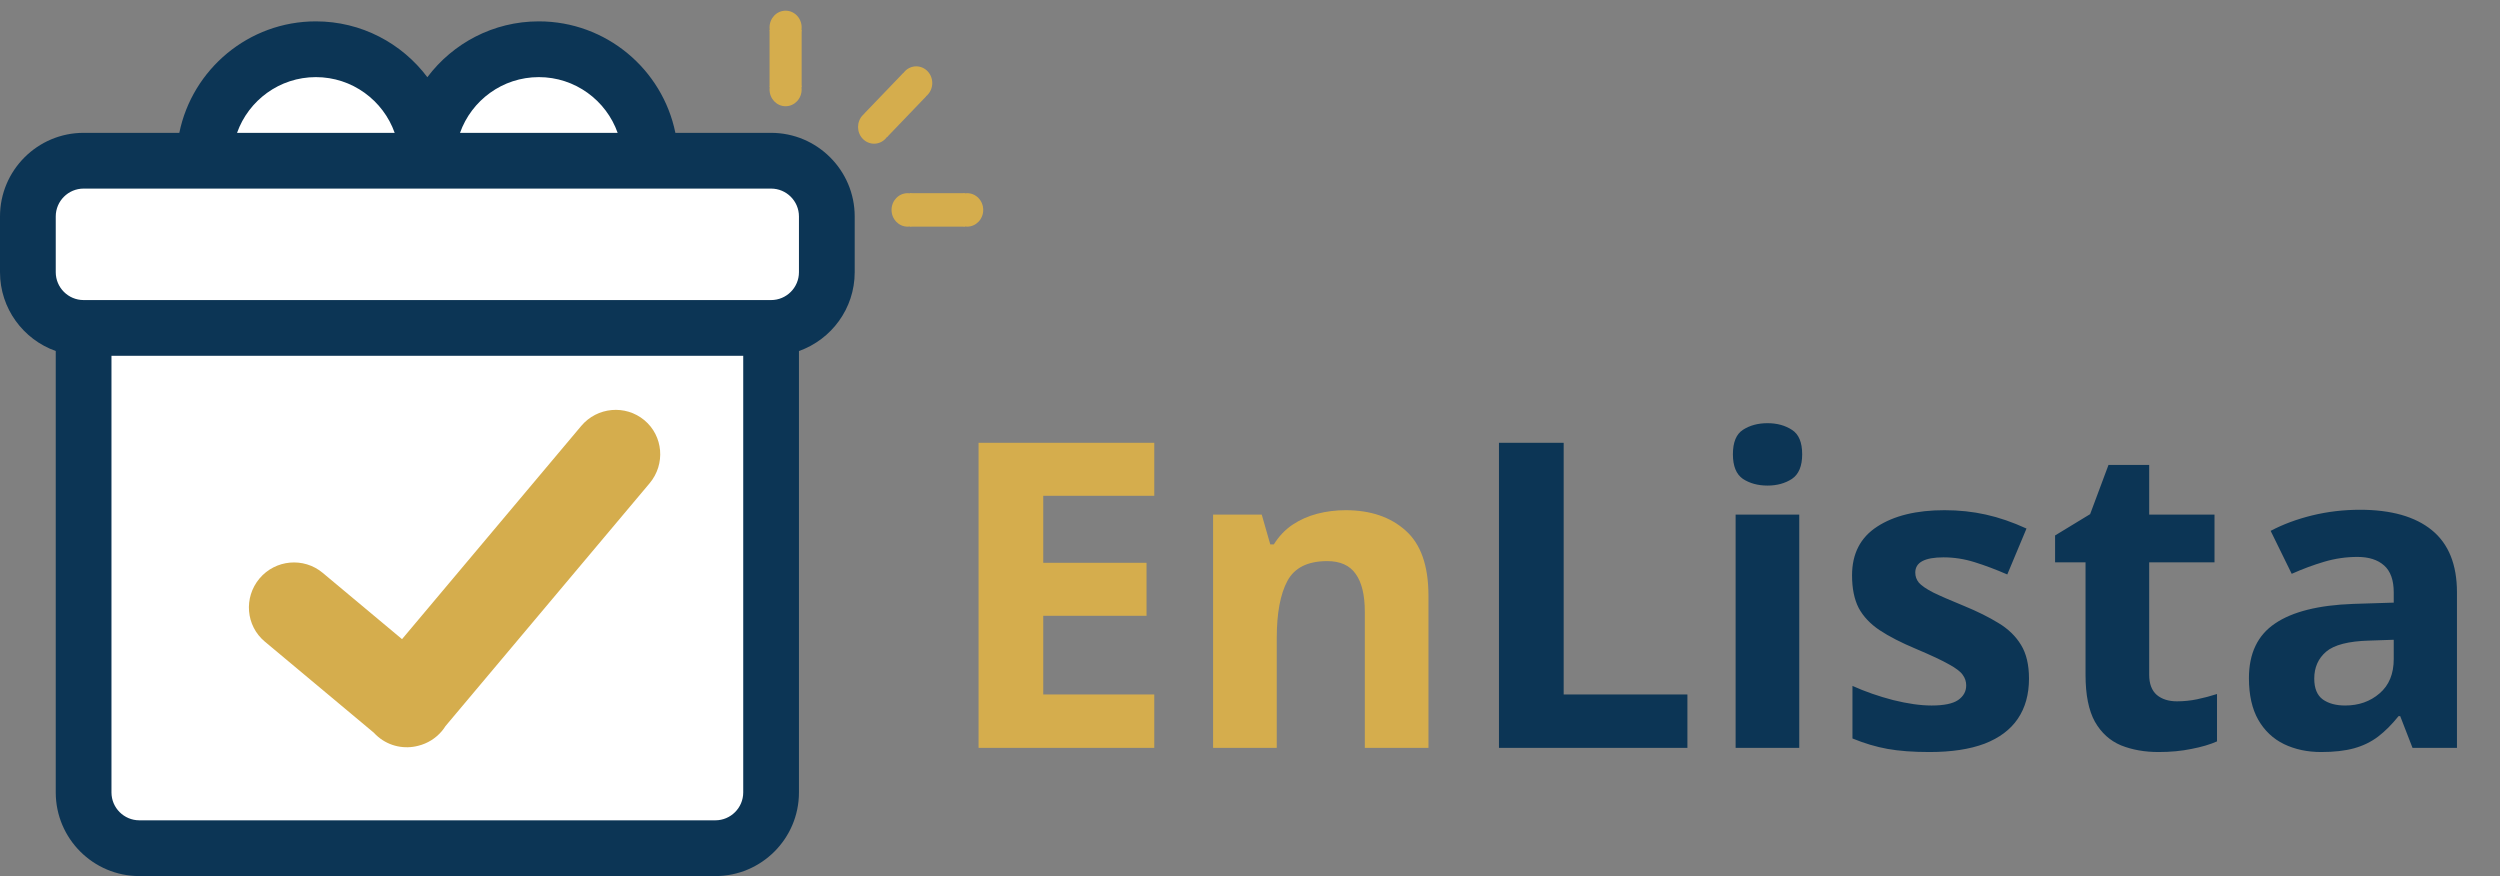
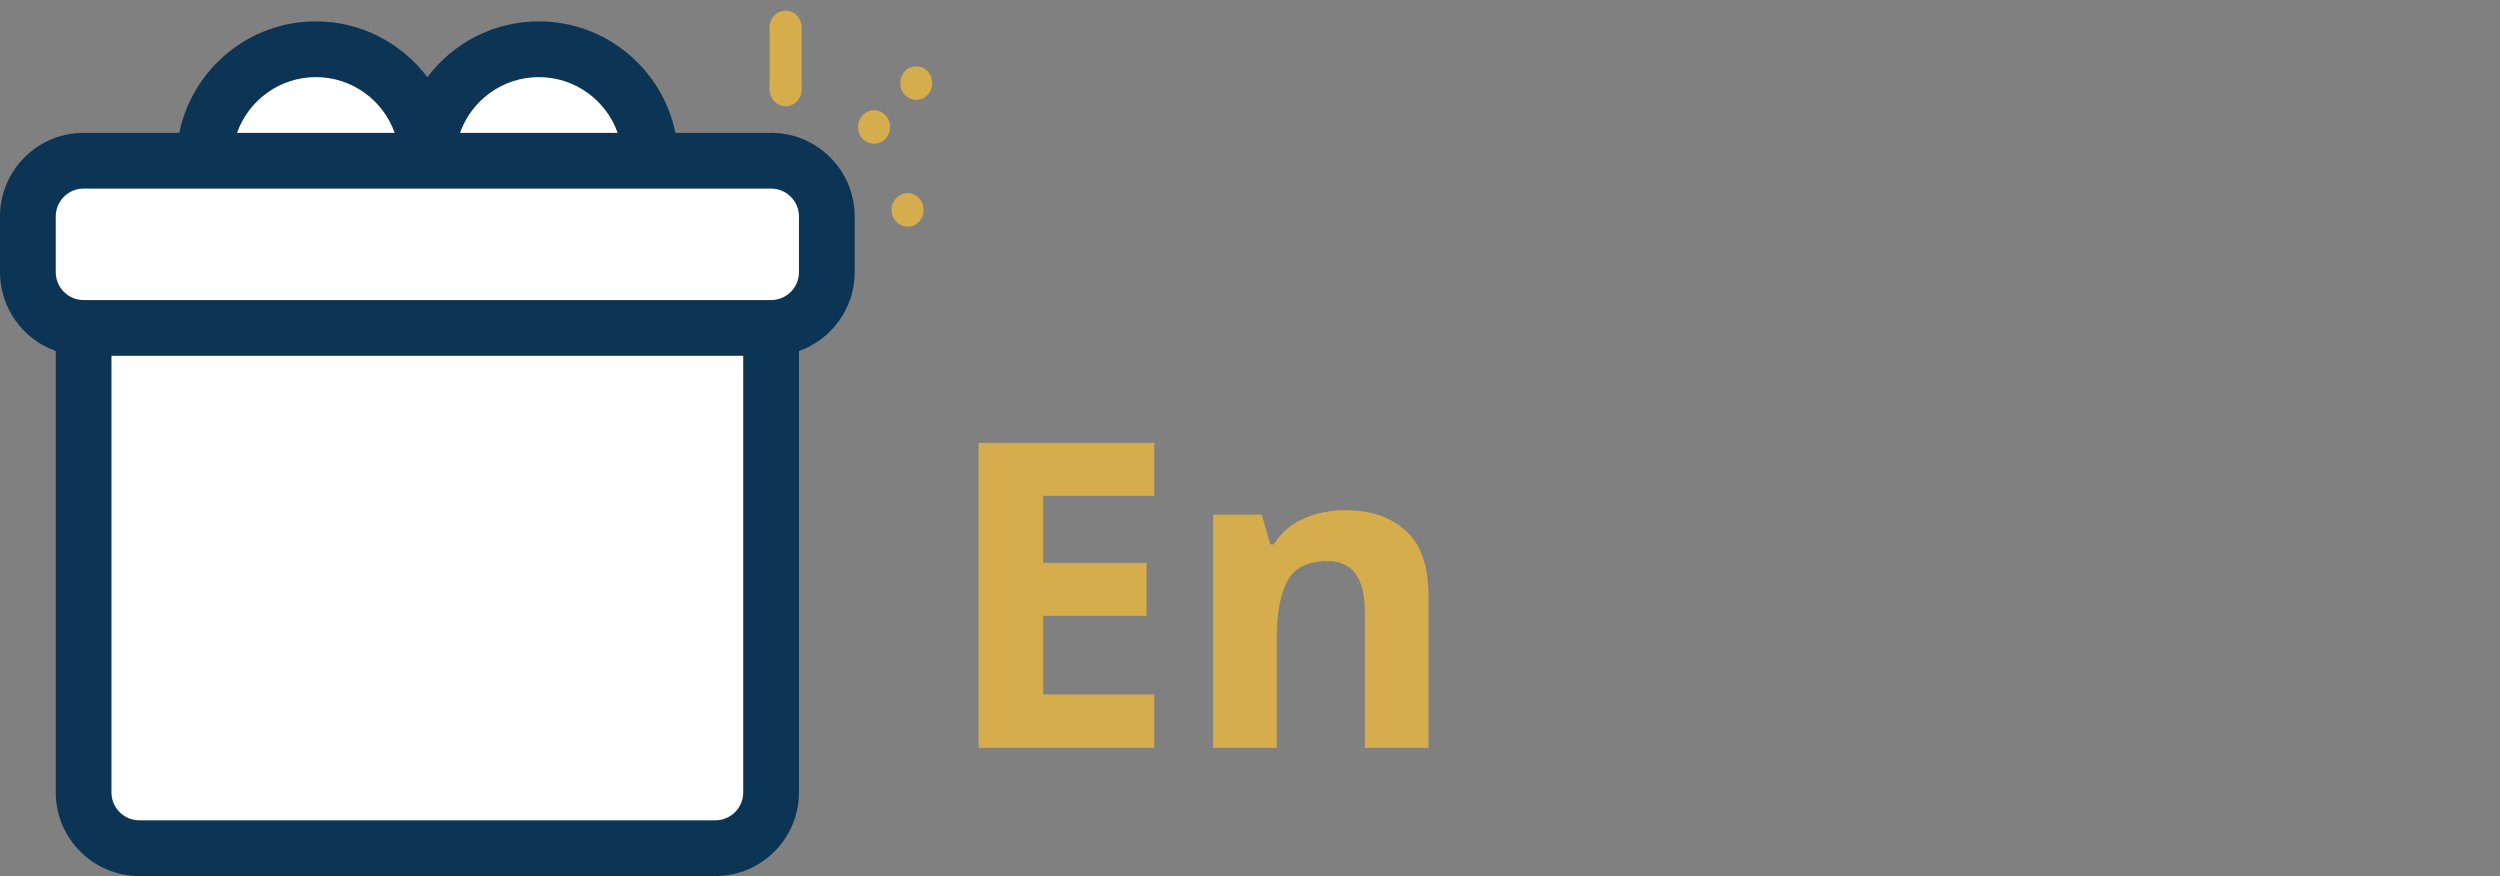
<svg xmlns="http://www.w3.org/2000/svg" width="117" height="41" viewBox="0 0 117 41" fill="none">
  <rect x="0" y="0" width="117" height="41" fill="#808080" stroke="none" />
  <path d="M54.02 35H45.797V20.723H54.02V23.203H48.824V26.338H53.658V28.818H48.824V32.5H54.02V35ZM62.975 23.877C64.14 23.877 65.078 24.196 65.787 24.834C66.497 25.465 66.852 26.481 66.852 27.881V35H63.873V28.623C63.873 27.842 63.73 27.253 63.443 26.855C63.163 26.458 62.721 26.26 62.115 26.26C61.204 26.26 60.582 26.569 60.25 27.188C59.918 27.806 59.752 28.698 59.752 29.863V35H56.773V24.082H59.049L59.449 25.479H59.615C59.85 25.101 60.139 24.795 60.484 24.561C60.836 24.326 61.223 24.154 61.647 24.043C62.076 23.932 62.519 23.877 62.975 23.877Z" fill="#D5AD4D" />
-   <path d="M70.152 35V20.723H73.18V32.5H78.971V35H70.152ZM84.205 24.082V35H81.227V24.082H84.205ZM82.721 19.805C83.163 19.805 83.544 19.909 83.863 20.117C84.182 20.319 84.342 20.7 84.342 21.26C84.342 21.813 84.182 22.197 83.863 22.412C83.544 22.62 83.163 22.725 82.721 22.725C82.272 22.725 81.887 22.62 81.568 22.412C81.256 22.197 81.1 21.813 81.1 21.26C81.1 20.7 81.256 20.319 81.568 20.117C81.887 19.909 82.272 19.805 82.721 19.805ZM94.957 31.758C94.957 32.5 94.781 33.128 94.43 33.643C94.085 34.15 93.567 34.538 92.877 34.805C92.187 35.065 91.328 35.195 90.299 35.195C89.537 35.195 88.883 35.147 88.336 35.049C87.796 34.951 87.249 34.788 86.695 34.56V32.1C87.288 32.367 87.922 32.588 88.6 32.764C89.283 32.933 89.882 33.018 90.397 33.018C90.976 33.018 91.389 32.933 91.637 32.764C91.891 32.588 92.018 32.36 92.018 32.08C92.018 31.898 91.966 31.735 91.861 31.592C91.764 31.442 91.549 31.276 91.217 31.094C90.885 30.905 90.364 30.661 89.654 30.361C88.971 30.075 88.408 29.785 87.965 29.492C87.529 29.199 87.203 28.854 86.988 28.457C86.78 28.053 86.676 27.542 86.676 26.924C86.676 25.915 87.066 25.156 87.848 24.648C88.635 24.134 89.687 23.877 91.002 23.877C91.679 23.877 92.324 23.945 92.936 24.082C93.554 24.219 94.189 24.437 94.84 24.736L93.941 26.885C93.401 26.65 92.89 26.458 92.408 26.309C91.933 26.159 91.448 26.084 90.953 26.084C90.517 26.084 90.188 26.143 89.967 26.26C89.745 26.377 89.635 26.556 89.635 26.797C89.635 26.973 89.69 27.129 89.801 27.266C89.918 27.402 90.139 27.555 90.465 27.725C90.797 27.887 91.282 28.099 91.92 28.359C92.538 28.613 93.076 28.88 93.531 29.16C93.987 29.434 94.338 29.775 94.586 30.186C94.833 30.589 94.957 31.113 94.957 31.758ZM101.881 32.822C102.206 32.822 102.522 32.79 102.828 32.725C103.141 32.66 103.45 32.578 103.756 32.48V34.697C103.437 34.84 103.04 34.958 102.564 35.049C102.096 35.147 101.581 35.195 101.021 35.195C100.37 35.195 99.784 35.091 99.264 34.883C98.749 34.668 98.342 34.3 98.043 33.779C97.75 33.252 97.603 32.52 97.603 31.582V26.318H96.178V25.059L97.818 24.062L98.678 21.758H100.582V24.082H103.639V26.318H100.582V31.582C100.582 31.999 100.699 32.311 100.934 32.52C101.174 32.721 101.49 32.822 101.881 32.822ZM110.445 23.857C111.91 23.857 113.033 24.176 113.814 24.814C114.596 25.453 114.986 26.422 114.986 27.725V35H112.906L112.33 33.516H112.252C111.939 33.906 111.62 34.225 111.295 34.473C110.969 34.72 110.595 34.902 110.172 35.02C109.749 35.137 109.234 35.195 108.629 35.195C107.984 35.195 107.405 35.072 106.891 34.824C106.383 34.577 105.982 34.199 105.689 33.691C105.396 33.177 105.25 32.526 105.25 31.738C105.25 30.579 105.657 29.727 106.471 29.18C107.285 28.626 108.505 28.32 110.133 28.262L112.027 28.203V27.725C112.027 27.152 111.878 26.732 111.578 26.465C111.279 26.198 110.862 26.064 110.328 26.064C109.801 26.064 109.283 26.139 108.775 26.289C108.268 26.439 107.76 26.628 107.252 26.855L106.266 24.844C106.845 24.538 107.493 24.297 108.209 24.121C108.932 23.945 109.677 23.857 110.445 23.857ZM112.027 29.941L110.875 29.98C109.911 30.006 109.241 30.179 108.863 30.498C108.492 30.817 108.307 31.237 108.307 31.758C108.307 32.214 108.44 32.539 108.707 32.734C108.974 32.923 109.322 33.018 109.752 33.018C110.39 33.018 110.927 32.829 111.363 32.451C111.806 32.074 112.027 31.537 112.027 30.84V29.941Z" fill="#0C3555" />
-   <rect width="2.63" height="1.534" transform="matrix(0.692 -0.721 0.692 0.721 40.453 5.31)" fill="#D5AD4D" />
  <circle cx="0.767" cy="0.767" r="0.767" transform="matrix(0.692 -0.721 0.692 0.721 39.846 5.943)" fill="#D5AD4D" />
  <circle cx="0.767" cy="0.767" r="0.767" transform="matrix(0.692 -0.721 0.692 0.721 41.818 3.887)" fill="#D5AD4D" />
-   <rect x="42.582" y="9.041" width="2.575" height="1.565" fill="#D5AD4D" />
  <ellipse cx="42.475" cy="9.824" rx="0.751" ry="0.783" fill="#D5AD4D" />
-   <ellipse cx="45.264" cy="9.824" rx="0.751" ry="0.783" fill="#D5AD4D" />
  <rect x="36.015" y="4.078" width="2.683" height="1.502" transform="rotate(-90 36.015 4.078)" fill="#D5AD4D" />
  <ellipse cx="36.766" cy="4.189" rx="0.783" ry="0.751" transform="rotate(-90 36.766 4.189)" fill="#D5AD4D" />
  <ellipse cx="36.766" cy="1.283" rx="0.783" ry="0.751" transform="rotate(-90 36.766 1.283)" fill="#D5AD4D" />
  <ellipse cx="14.5" cy="6" rx="4.5" ry="4" fill="white" />
  <ellipse cx="24.5" cy="6" rx="4.5" ry="4" fill="white" />
  <rect x="5" y="15" width="30" height="25" fill="white" />
  <rect x="2" y="8" width="36" height="7" fill="white" />
  <path d="M36.087 6.217H31.608C31.002 3.244 28.367 1 25.217 1C23.086 1 21.191 2.028 20 3.613C18.809 2.028 16.914 1 14.783 1C11.633 1 8.998 3.244 8.392 6.217H3.913C1.755 6.217 0 7.973 0 10.13V12.739C0 14.44 1.091 15.889 2.609 16.428V37.087C2.609 39.245 4.364 41 6.522 41H33.478C35.636 41 37.391 39.245 37.391 37.087V16.428C38.909 15.889 40 14.44 40 12.739V10.13C40 7.973 38.245 6.217 36.087 6.217ZM25.217 3.609C26.918 3.609 28.368 4.699 28.906 6.217H21.529C22.067 4.699 23.517 3.609 25.217 3.609ZM14.783 3.609C16.483 3.609 17.933 4.699 18.471 6.217H11.094C11.632 4.699 13.082 3.609 14.783 3.609ZM34.783 37.087C34.783 37.806 34.197 38.391 33.478 38.391H6.522C5.803 38.391 5.217 37.806 5.217 37.087V16.652H34.783V37.087ZM37.391 12.739C37.391 13.458 36.806 14.043 36.087 14.043H3.913C3.194 14.043 2.609 13.458 2.609 12.739V10.13C2.609 9.411 3.194 8.826 3.913 8.826H36.087C36.806 8.826 37.391 9.411 37.391 10.13V12.739Z" fill="#0C3555" />
-   <path d="M30.157 19.665C29.268 18.927 27.947 19.048 27.201 19.935L18.815 29.912L15.098 26.806C14.21 26.068 12.889 26.188 12.143 27.075C11.397 27.968 11.508 29.286 12.39 30.024L17.493 34.289C17.556 34.357 17.624 34.423 17.698 34.485C18.239 34.938 18.944 35.07 19.579 34.901C19.995 34.797 20.384 34.565 20.681 34.213C20.743 34.139 20.799 34.061 20.849 33.981L30.404 22.614C31.15 21.722 31.04 20.403 30.157 19.665Z" fill="#D5AD4D" />
</svg>